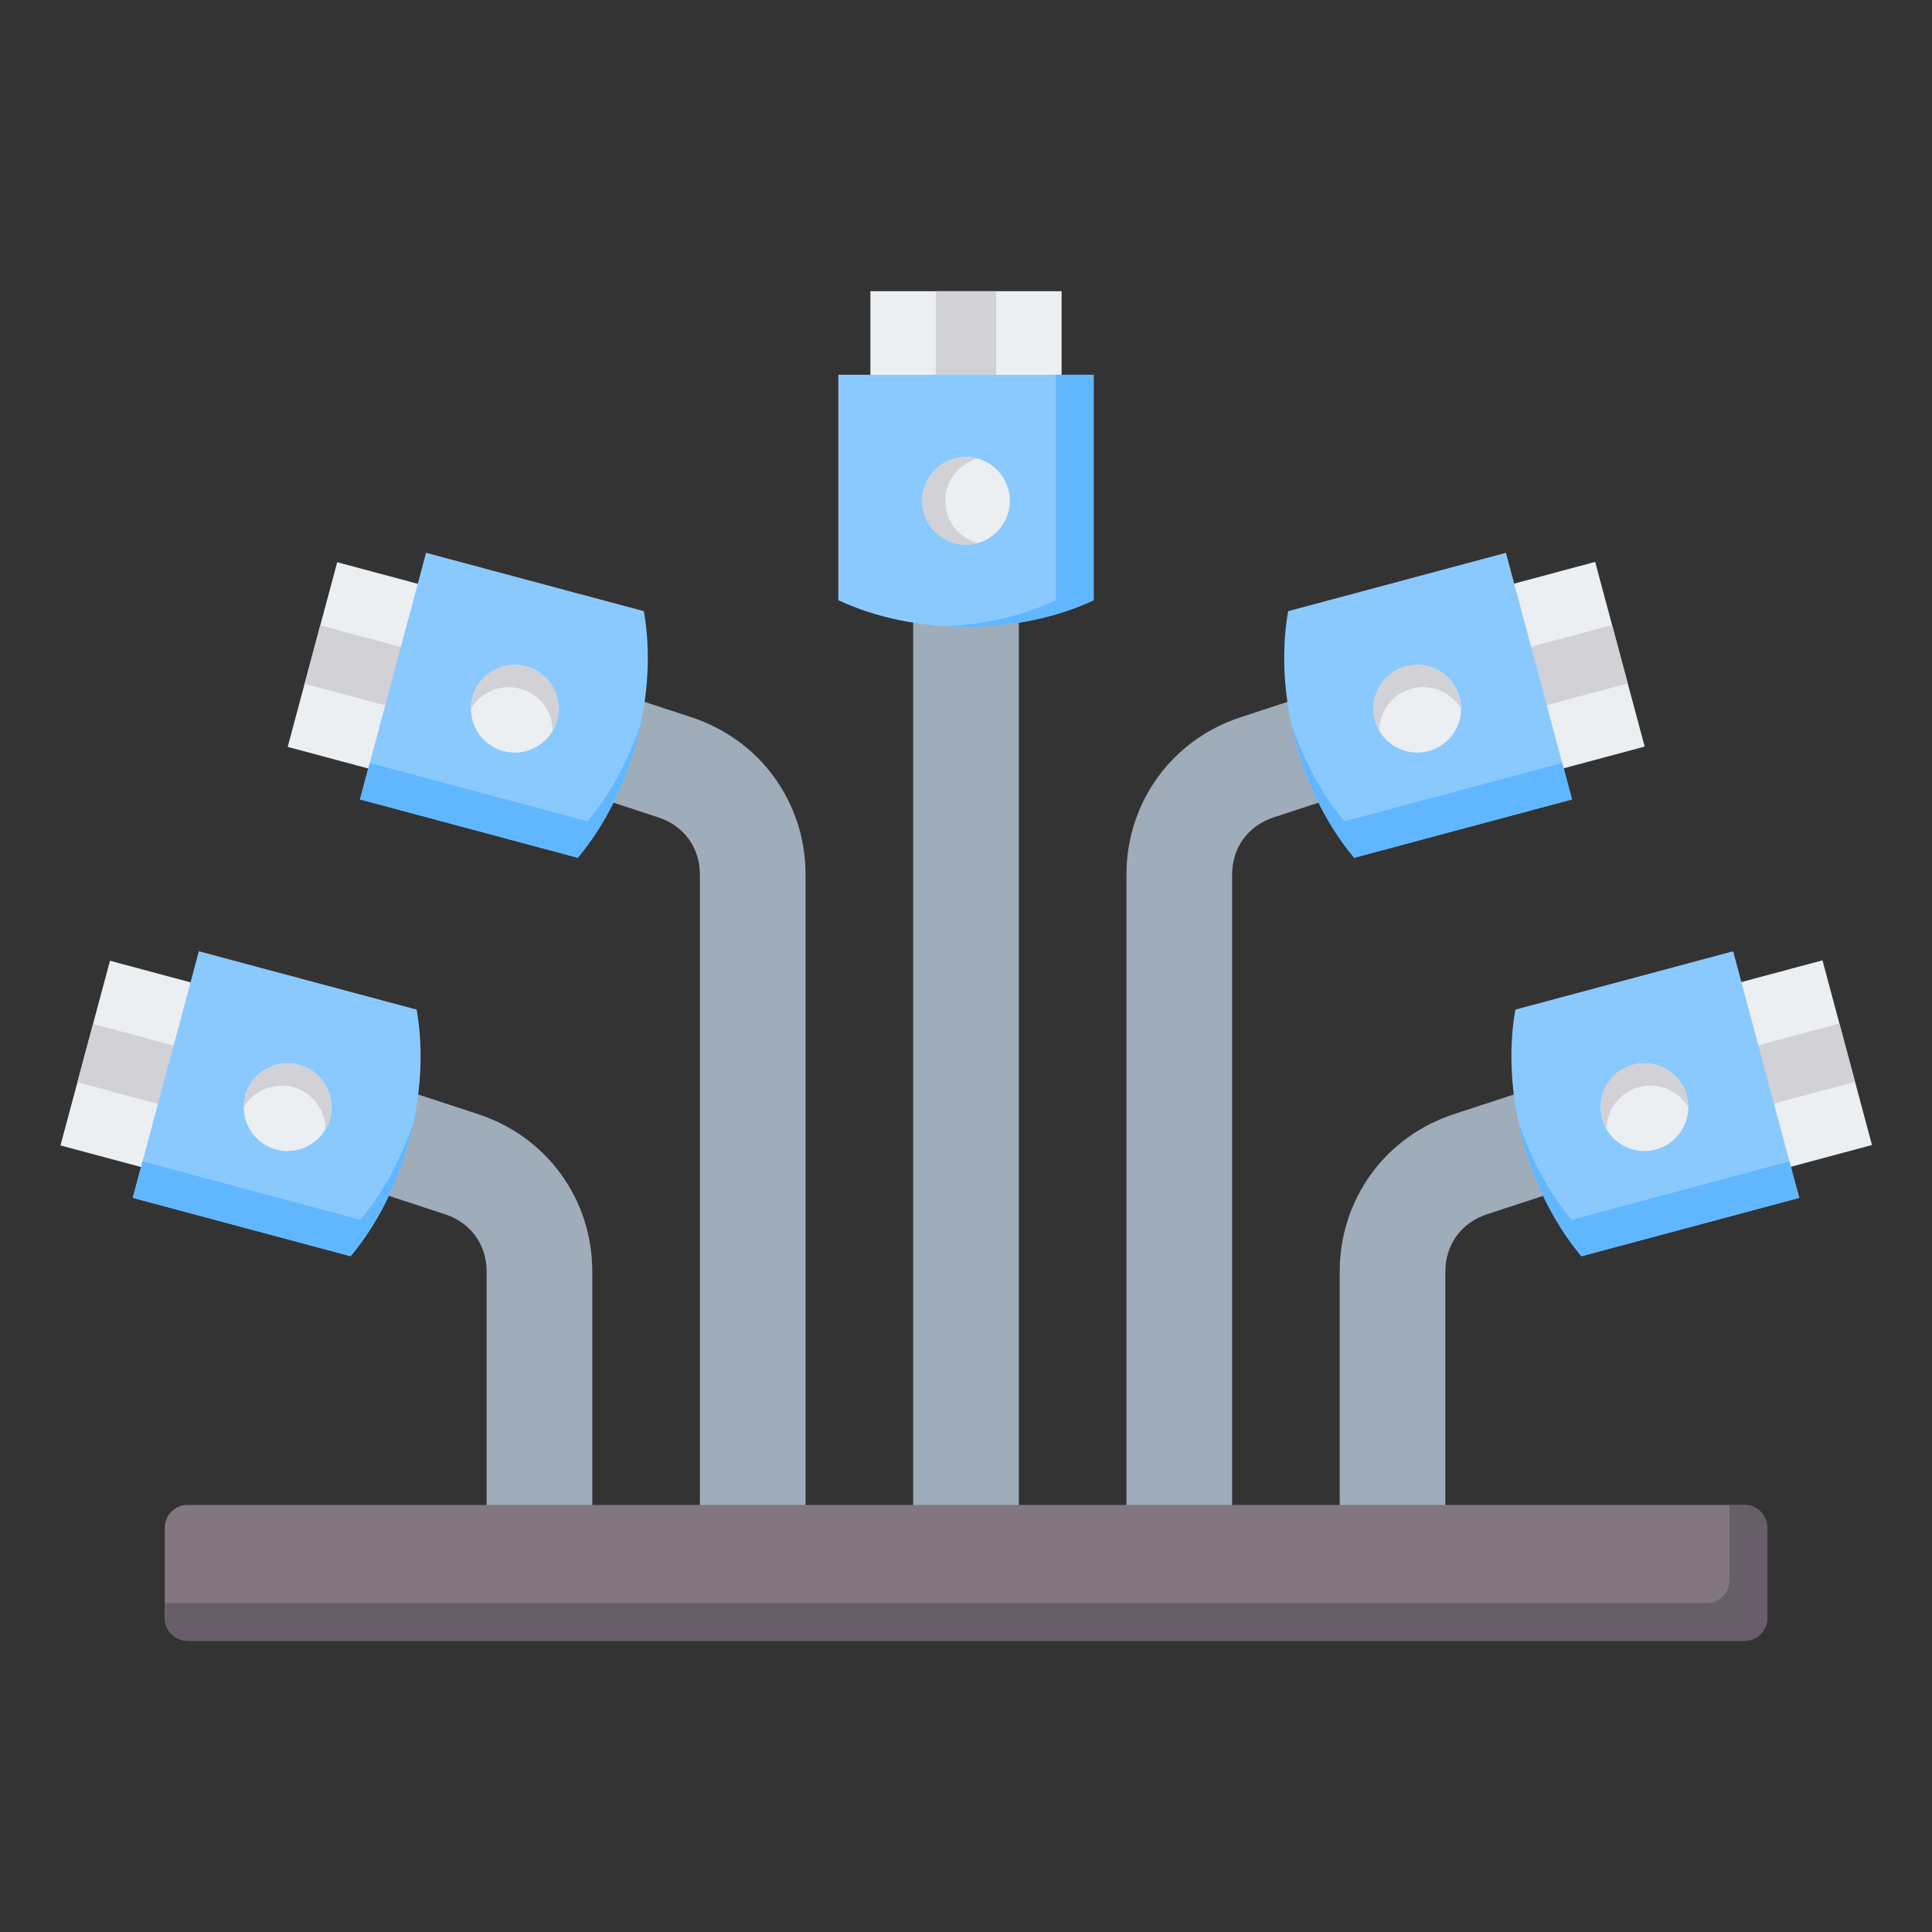
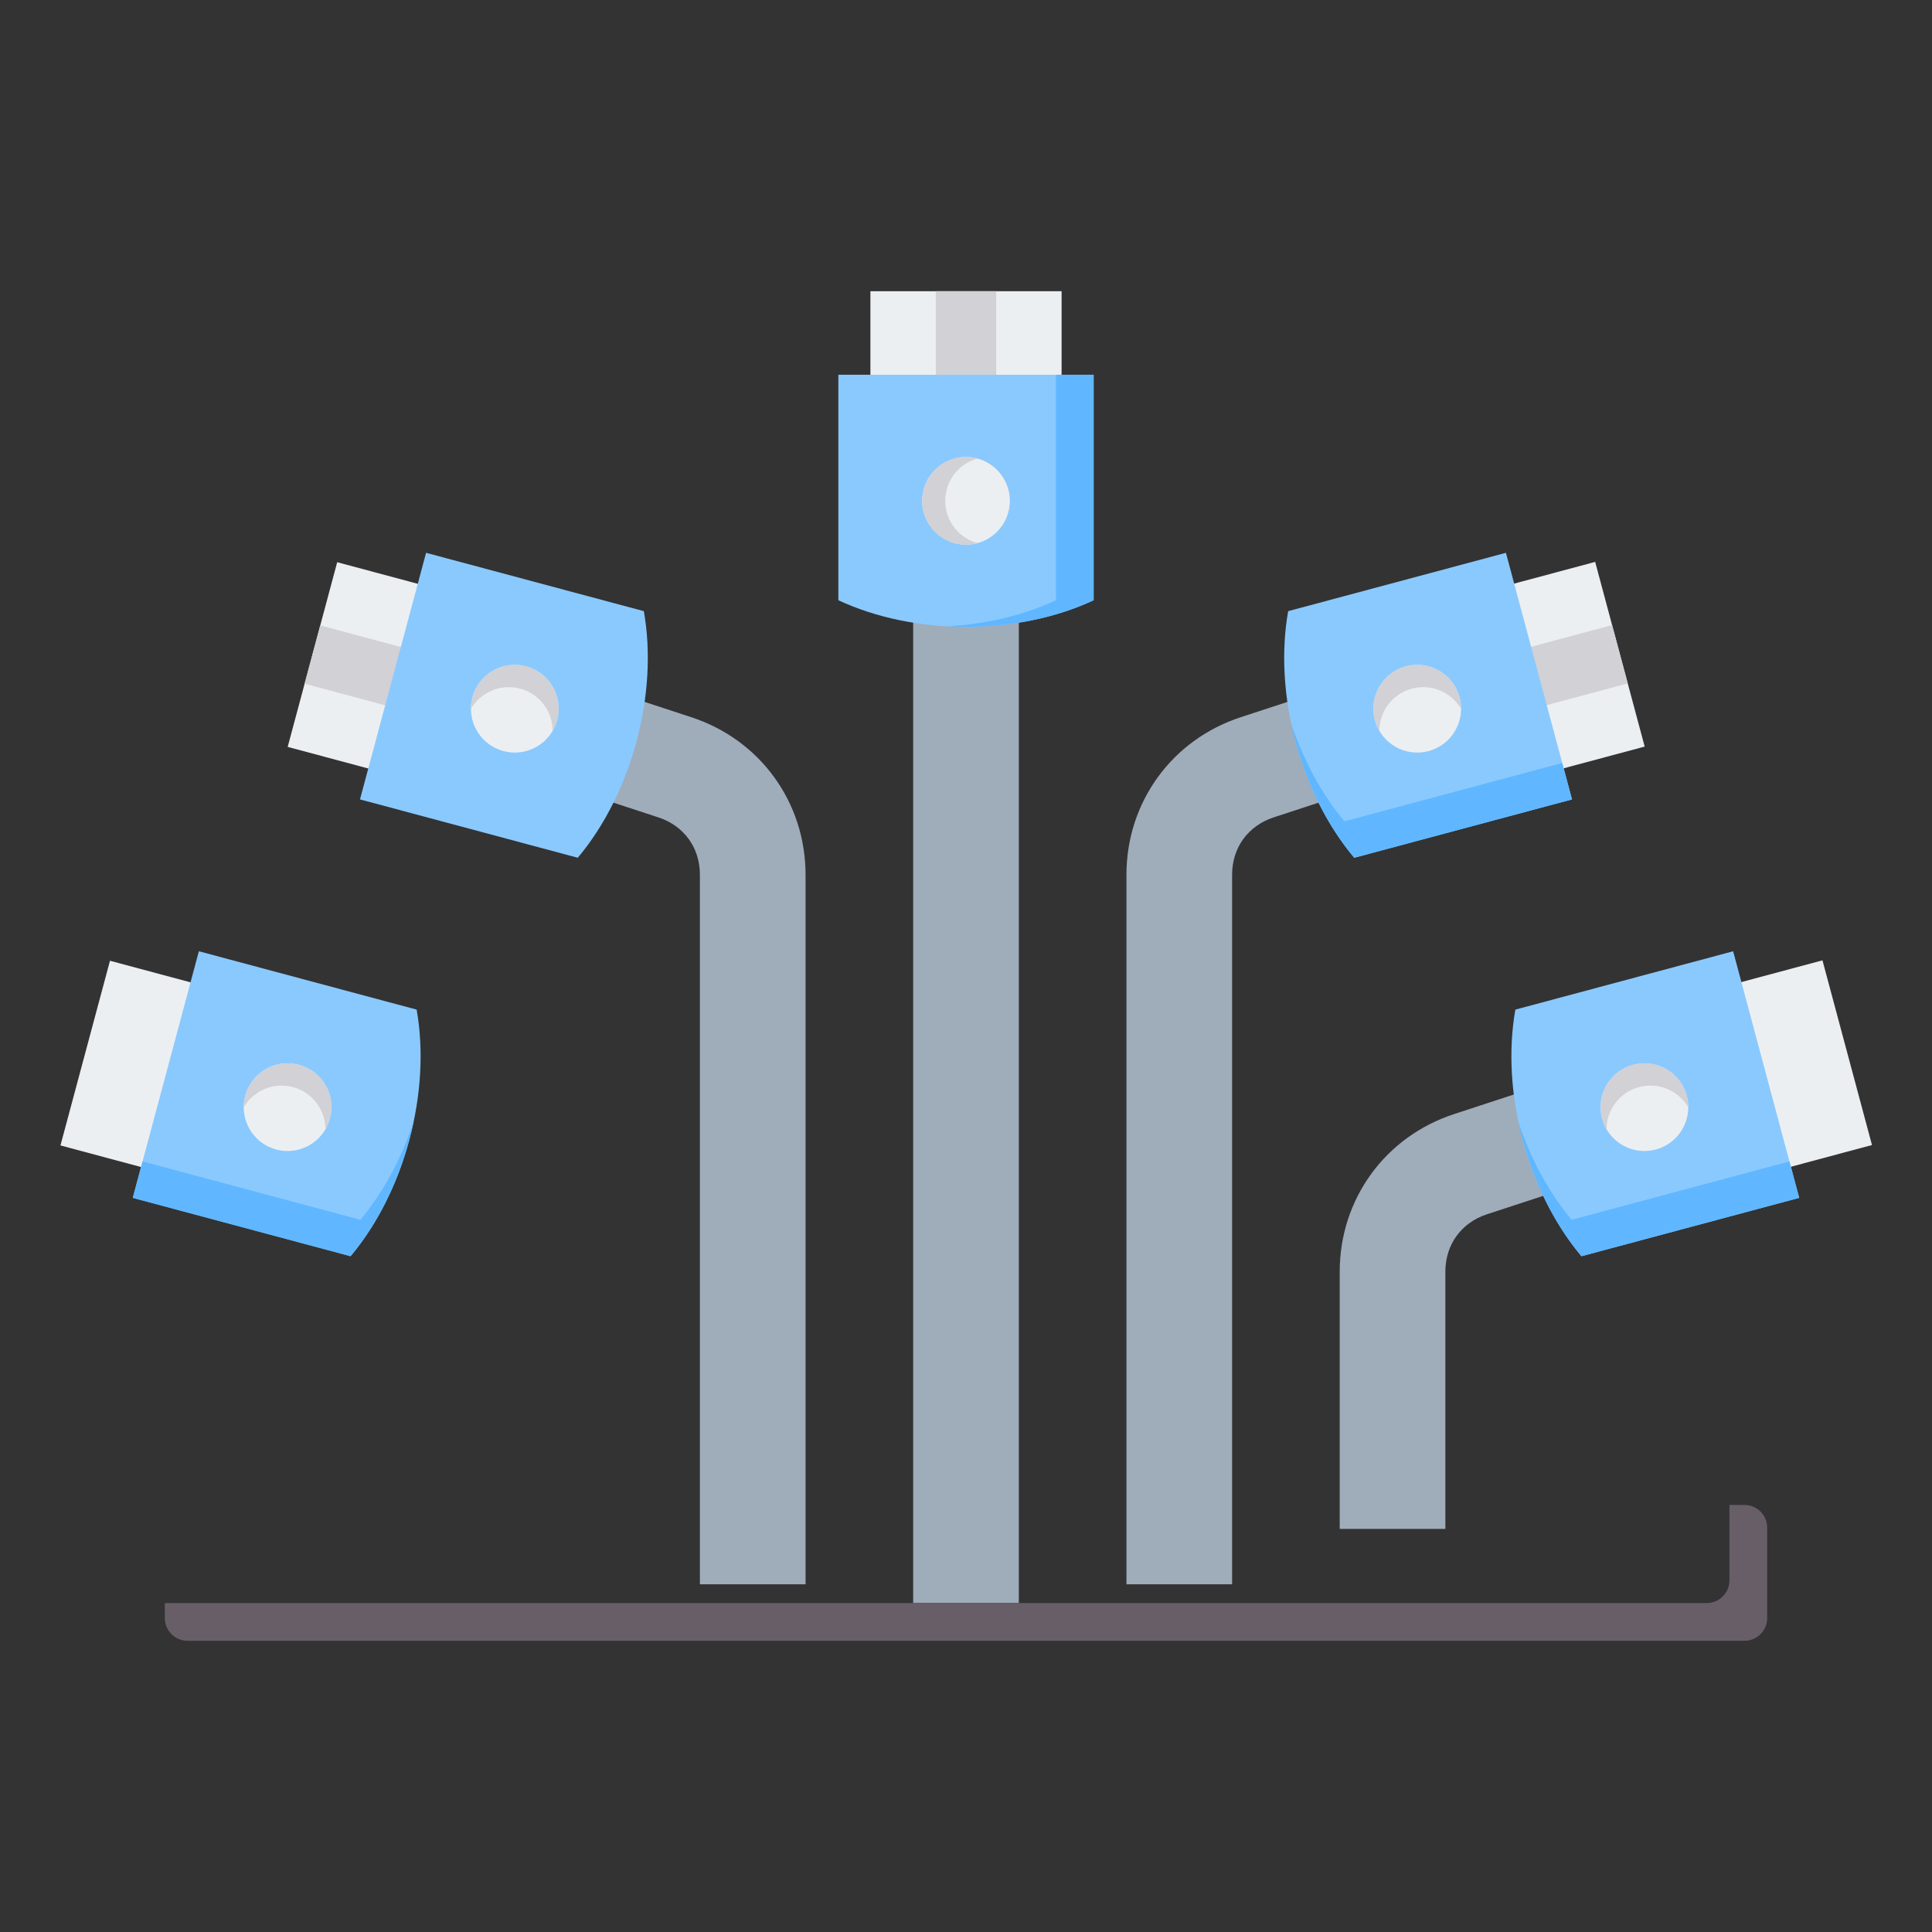
<svg xmlns="http://www.w3.org/2000/svg" id="Layer_1" enable-background="new 0 0 512 512" viewBox="0 0 512 512">
  <rect x="0" y="0" width="512" height="512" fill="#333333" stroke="none" />
  <g clip-rule="evenodd" fill-rule="evenodd">
    <g>
      <path d="m242 140.215h28v284.609h-28z" fill="#9facba" />
      <path d="m230.667 77.176h50.666v64.532h-50.666z" fill="#eceff1" />
      <path d="m248 77.176h16v29.635h-16z" fill="#d1d1d6" />
      <path d="m289.828 159.069c-20.151 9.414-47.505 9.414-67.656 0v-59.75h67.655v59.75z" fill="#8ac9fe" />
      <path d="m289.828 159.069c-11.491 5.368-25.324 7.673-38.828 6.919 10.177-.568 20.168-2.873 28.828-6.919v-59.75h10z" fill="#60b7ff" />
      <path d="m256 144.344c6.4 0 11.62-5.22 11.62-11.62s-5.22-11.62-11.62-11.62-11.62 5.22-11.62 11.62 5.22 11.62 11.62 11.62z" fill="#eceff1" />
      <path d="m256 121.104c1.058 0 2.082.142 3.056.407-4.935 1.342-8.564 5.853-8.564 11.213s3.63 9.871 8.564 11.213c-.974.265-1.998.407-3.056.407-6.417 0-11.62-5.203-11.62-11.62s5.203-11.62 11.62-11.62z" fill="#d1d1d6" />
    </g>
    <g>
      <path d="m298.519 419.856v-188.036c0-9.591 2.995-18.52 8.3-25.842 5.288-7.298 12.853-12.919 22.011-15.921l50.151-16.439 8.641 26.578-50.151 16.439c-3.362 1.102-6.113 3.131-8.01 5.749-1.88 2.594-2.941 5.852-2.941 9.436v188.036z" fill="#9facba" />
      <path d="m365.799 156.462h64.532v50.666h-64.532z" fill="#eceff1" transform="matrix(.966 -.259 .259 .966 -33.488 109.221)" />
      <path d="m400.102 169.279h29.634v16h-29.634z" fill="#d1d1d6" transform="matrix(.966 -.259 .259 .966 -31.745 113.431)" />
      <path d="m358.884 227.314c-14.308-17.027-21.388-43.45-17.511-65.35l57.714-15.464 17.51 65.35z" fill="#8ac9fe" />
      <path d="m358.884 227.314c-8.159-9.71-13.966-22.475-16.733-35.714 3.183 9.684 7.995 18.737 14.145 26.055l57.714-15.464 2.588 9.66z" fill="#60b7ff" />
      <path d="m386.8 184.813c1.661 6.199-2.018 12.571-8.216 14.231-6.199 1.661-12.57-2.018-14.231-8.217s2.018-12.57 8.217-14.231c6.197-1.66 12.569 2.019 14.23 8.217z" fill="#eceff1" />
      <path d="m386.8 184.813c.274 1.022.401 2.048.398 3.057-2.573-4.42-7.87-6.758-13.047-5.371s-8.595 6.061-8.614 11.175c-.508-.872-.91-1.825-1.184-2.846-1.661-6.199 2.018-12.571 8.217-14.232 6.198-1.66 12.569 2.019 14.23 8.217z" fill="#d1d1d6" />
    </g>
    <g>
      <path d="m355.037 405.179v-68.174c0-9.591 2.995-18.52 8.3-25.842 5.288-7.298 12.853-12.919 22.01-15.921l50.151-16.439 8.641 26.578-50.15 16.439c-3.361 1.102-6.113 3.131-8.01 5.749-1.88 2.594-2.941 5.851-2.941 9.436v68.174z" fill="#9facba" />
      <path d="m426.011 262.055h64.532v50.666h-64.532z" fill="#eceff1" transform="matrix(.966 -.259 .259 .966 -58.766 128.404)" />
-       <path d="m460.314 274.872h29.634v16h-29.634z" fill="#d1d1d6" transform="matrix(.966 -.259 .259 .966 -57.023 132.613)" />
      <path d="m419.096 332.908c-14.308-17.027-21.388-43.45-17.511-65.35l57.714-15.464 17.51 65.35z" fill="#8ac9fe" />
      <path d="m419.096 332.908c-8.159-9.71-13.966-22.475-16.733-35.714 3.183 9.684 7.995 18.737 14.145 26.055l57.714-15.464 2.588 9.66z" fill="#60b7ff" />
      <path d="m447.012 290.406c1.661 6.199-2.018 12.571-8.216 14.231-6.199 1.661-12.57-2.018-14.231-8.216-1.661-6.199 2.018-12.57 8.216-14.231s12.57 2.018 14.231 8.216z" fill="#eceff1" />
      <path d="m447.012 290.406c.274 1.022.401 2.048.398 3.057-2.573-4.419-7.87-6.758-13.047-5.371s-8.595 6.061-8.614 11.175c-.508-.872-.91-1.825-1.184-2.846-1.661-6.199 2.018-12.571 8.216-14.232 6.198-1.66 12.57 2.019 14.231 8.217z" fill="#d1d1d6" />
    </g>
    <g>
      <path d="m185.481 419.856v-188.036c0-3.584-1.061-6.842-2.941-9.436-1.897-2.618-4.649-4.647-8.01-5.749l-50.151-16.439 8.641-26.578 50.151 16.439c9.158 3.002 16.722 8.622 22.011 15.921 5.305 7.323 8.3 16.252 8.3 25.842v188.036z" fill="#9facba" />
      <path d="m88.602 149.529h50.666v64.532h-50.666z" fill="#eceff1" transform="matrix(.259 -.966 .966 .259 -91.154 244.795)" />
      <path d="m89.081 162.461h16v29.634h-16z" fill="#d1d1d6" transform="matrix(.259 -.966 .966 .259 -99.284 225.168)" />
      <path d="m153.116 227.314c14.308-17.027 21.388-43.45 17.511-65.35l-57.715-15.464-17.511 65.35z" fill="#8ac9fe" />
-       <path d="m153.116 227.314c8.159-9.71 13.966-22.475 16.733-35.714-3.183 9.683-7.995 18.737-14.145 26.055l-57.714-15.465-2.588 9.66z" fill="#60b7ff" />
      <path d="m125.2 184.813c-1.661 6.199 2.018 12.57 8.216 14.231 6.199 1.661 12.571-2.018 14.231-8.216 1.661-6.199-2.018-12.57-8.217-14.231-6.197-1.661-12.569 2.017-14.23 8.216z" fill="#eceff1" />
      <path d="m125.2 184.813c-.274 1.022-.401 2.048-.398 3.057 2.573-4.419 7.87-6.758 13.047-5.37 5.177 1.387 8.596 6.061 8.614 11.175.508-.872.911-1.825 1.184-2.846 1.661-6.199-2.018-12.571-8.217-14.232-6.198-1.662-12.569 2.017-14.23 8.216z" fill="#d1d1d6" />
    </g>
    <g>
-       <path d="m128.963 405.179v-68.174c0-3.585-1.061-6.841-2.941-9.436-1.897-2.618-4.649-4.648-8.01-5.749l-50.151-16.439 8.641-26.578 50.151 16.439c9.157 3.002 16.722 8.623 22.01 15.921 5.305 7.323 8.3 16.251 8.3 25.842v68.174z" fill="#9facba" />
      <path d="m28.39 255.122h50.666v64.532h-50.666z" fill="#eceff1" transform="matrix(.259 -.966 .966 .259 -237.777 264.899)" />
-       <path d="m28.869 268.054h16v29.634h-16z" fill="#d1d1d6" transform="matrix(.259 -.966 .966 .259 -245.906 245.271)" />
      <path d="m92.904 332.907c14.308-17.027 21.388-43.45 17.511-65.35l-57.715-15.464-17.51 65.35z" fill="#8ac9fe" />
      <path d="m92.904 332.907c8.159-9.71 13.966-22.475 16.733-35.714-3.183 9.683-7.995 18.737-14.145 26.055l-57.714-15.464-2.588 9.66z" fill="#60b7ff" />
      <path d="m64.988 290.406c-1.661 6.199 2.018 12.57 8.217 14.231s12.57-2.018 14.231-8.216-2.018-12.57-8.216-14.231c-6.199-1.661-12.571 2.017-14.232 8.216z" fill="#eceff1" />
      <path d="m64.988 290.406c-.274 1.022-.401 2.048-.398 3.057 2.573-4.419 7.87-6.758 13.047-5.37 5.177 1.387 8.596 6.061 8.614 11.175.508-.872.91-1.825 1.184-2.846 1.661-6.199-2.018-12.571-8.216-14.232s-12.57 2.017-14.231 8.216z" fill="#d1d1d6" />
    </g>
    <g>
-       <path d="m49.682 398.825h412.637c3.3 0 6 2.7 6 6v24c0 3.3-2.7 6-6 6h-412.637c-3.3 0-6-2.7-6-6v-24c0-3.3 2.699-6 6-6z" fill="#837683" />
      <path d="m458.318 398.825h4.001c3.3 0 6 2.7 6 6v24c0 3.3-2.7 6-6 6h-412.637c-3.3 0-6-2.7-6-6v-4.001h408.637c3.3 0 6-2.7 6-6v-19.999z" fill="#685e68" />
    </g>
  </g>
</svg>